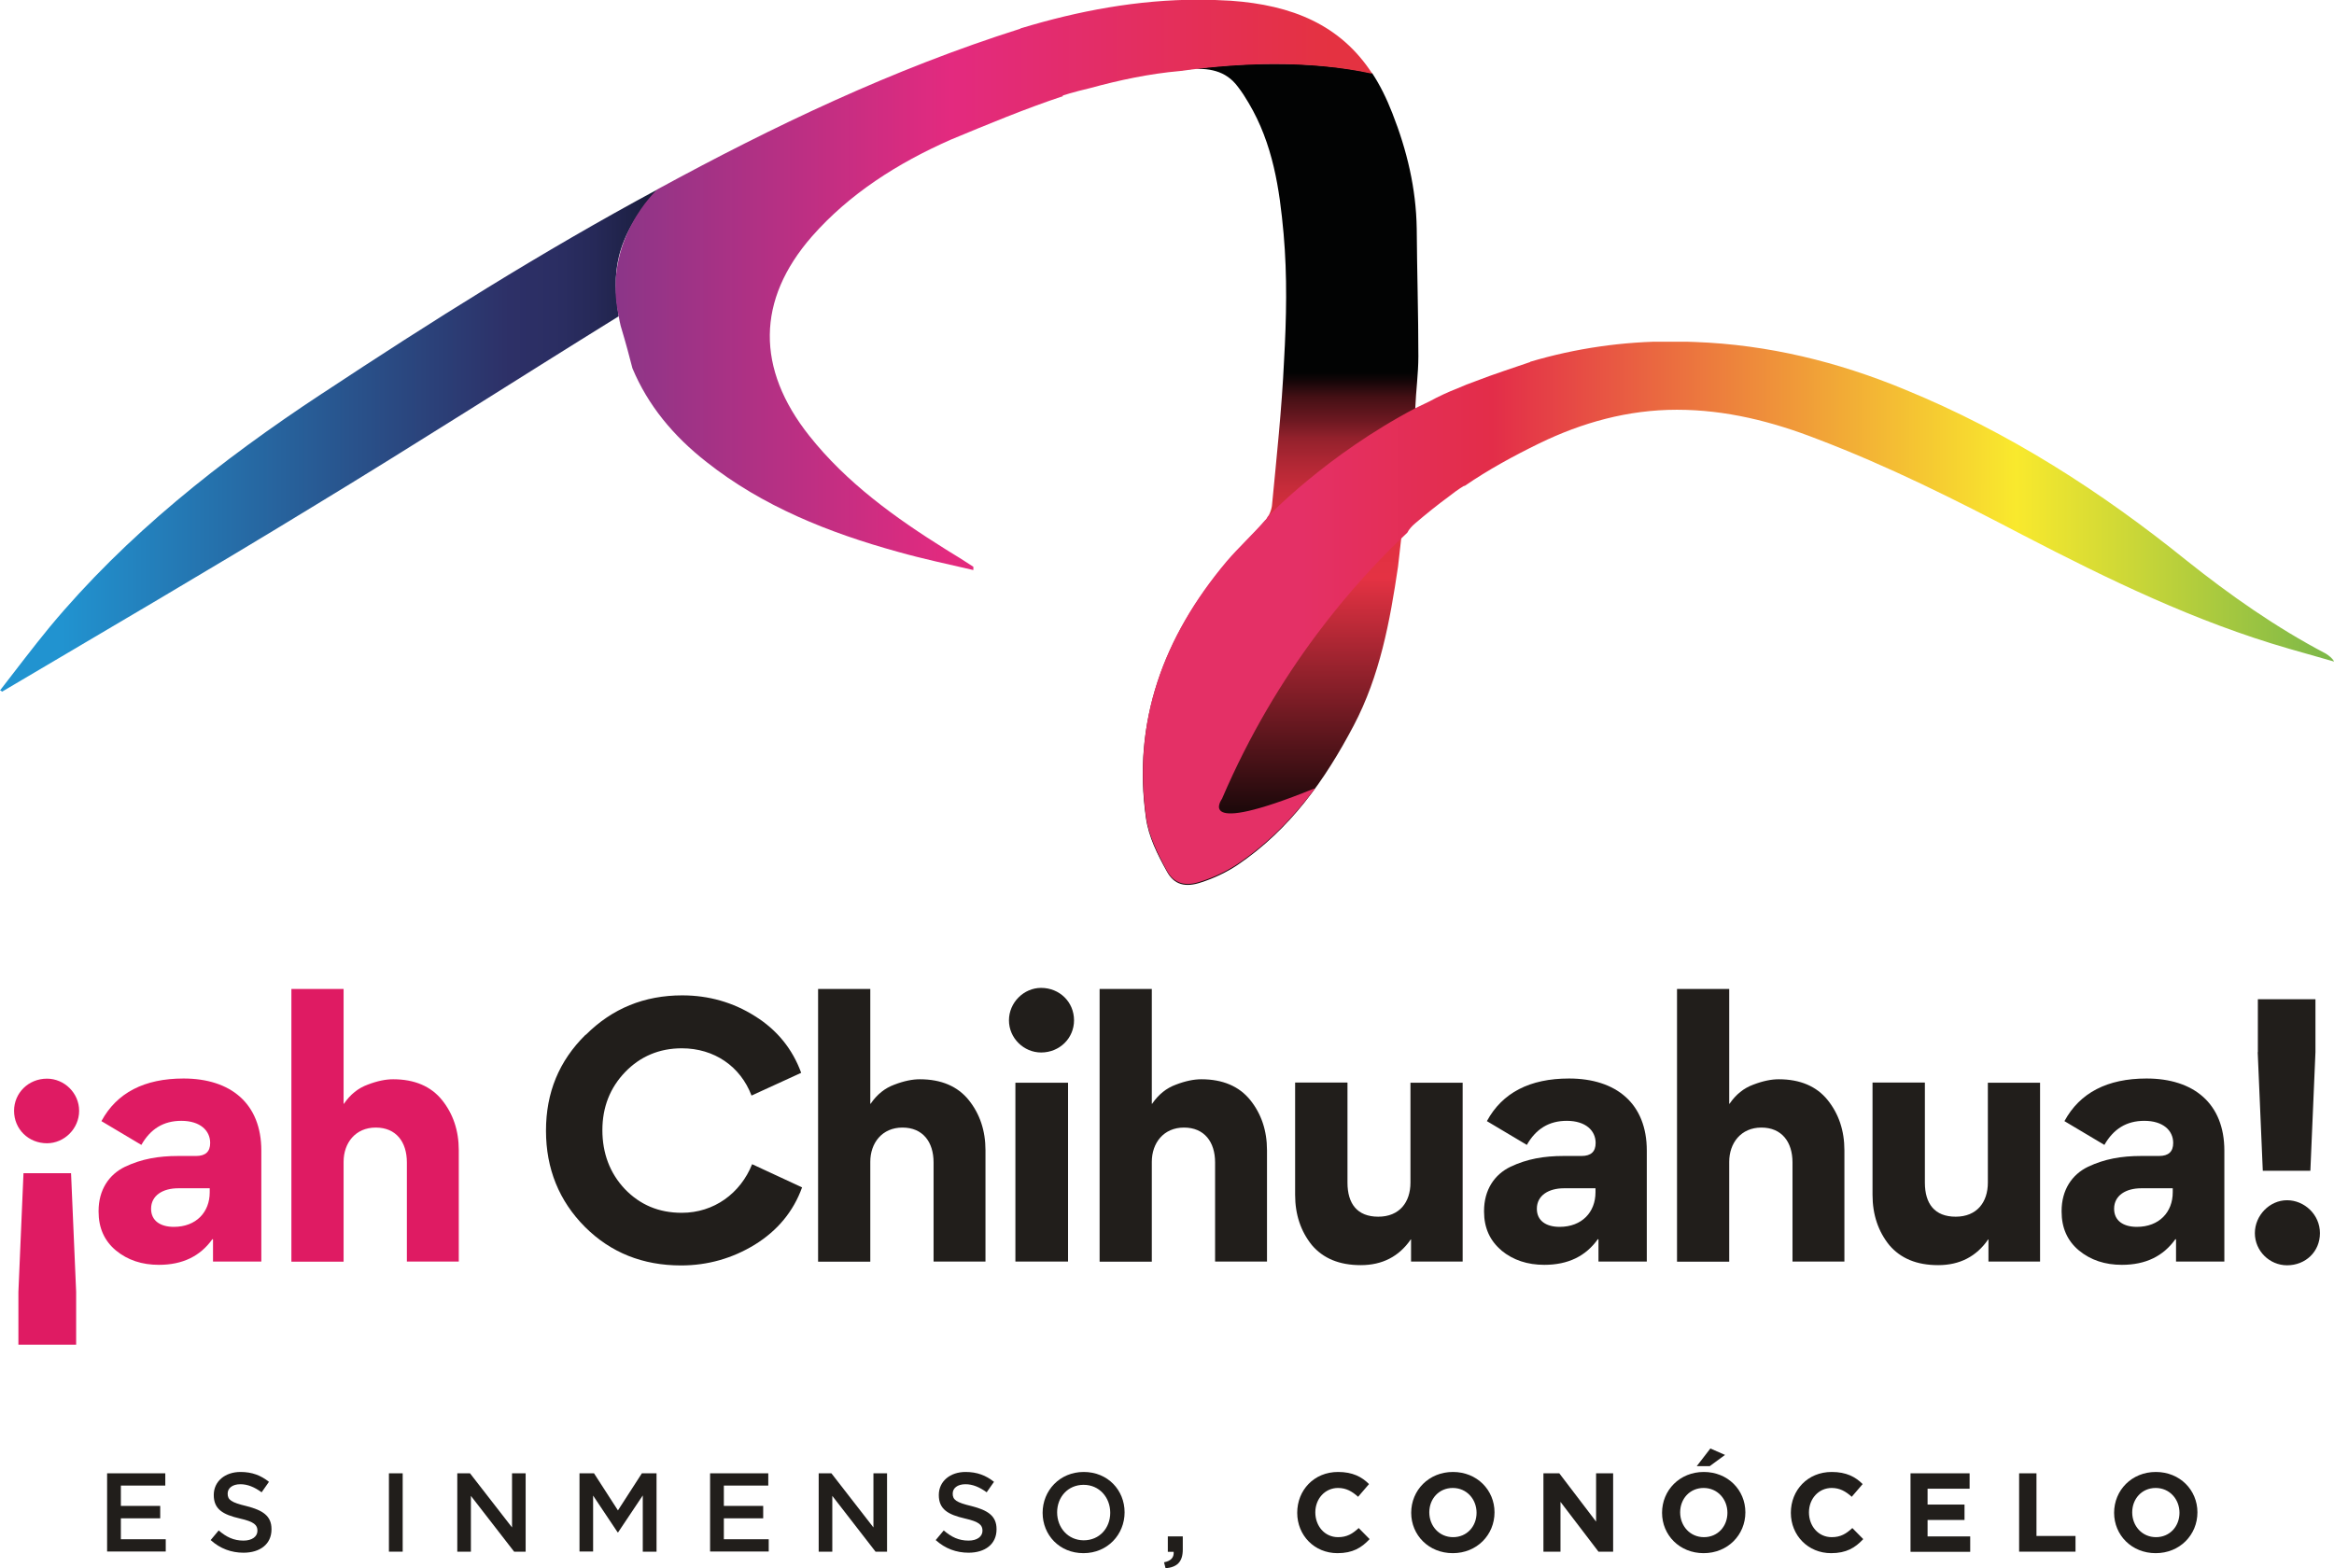
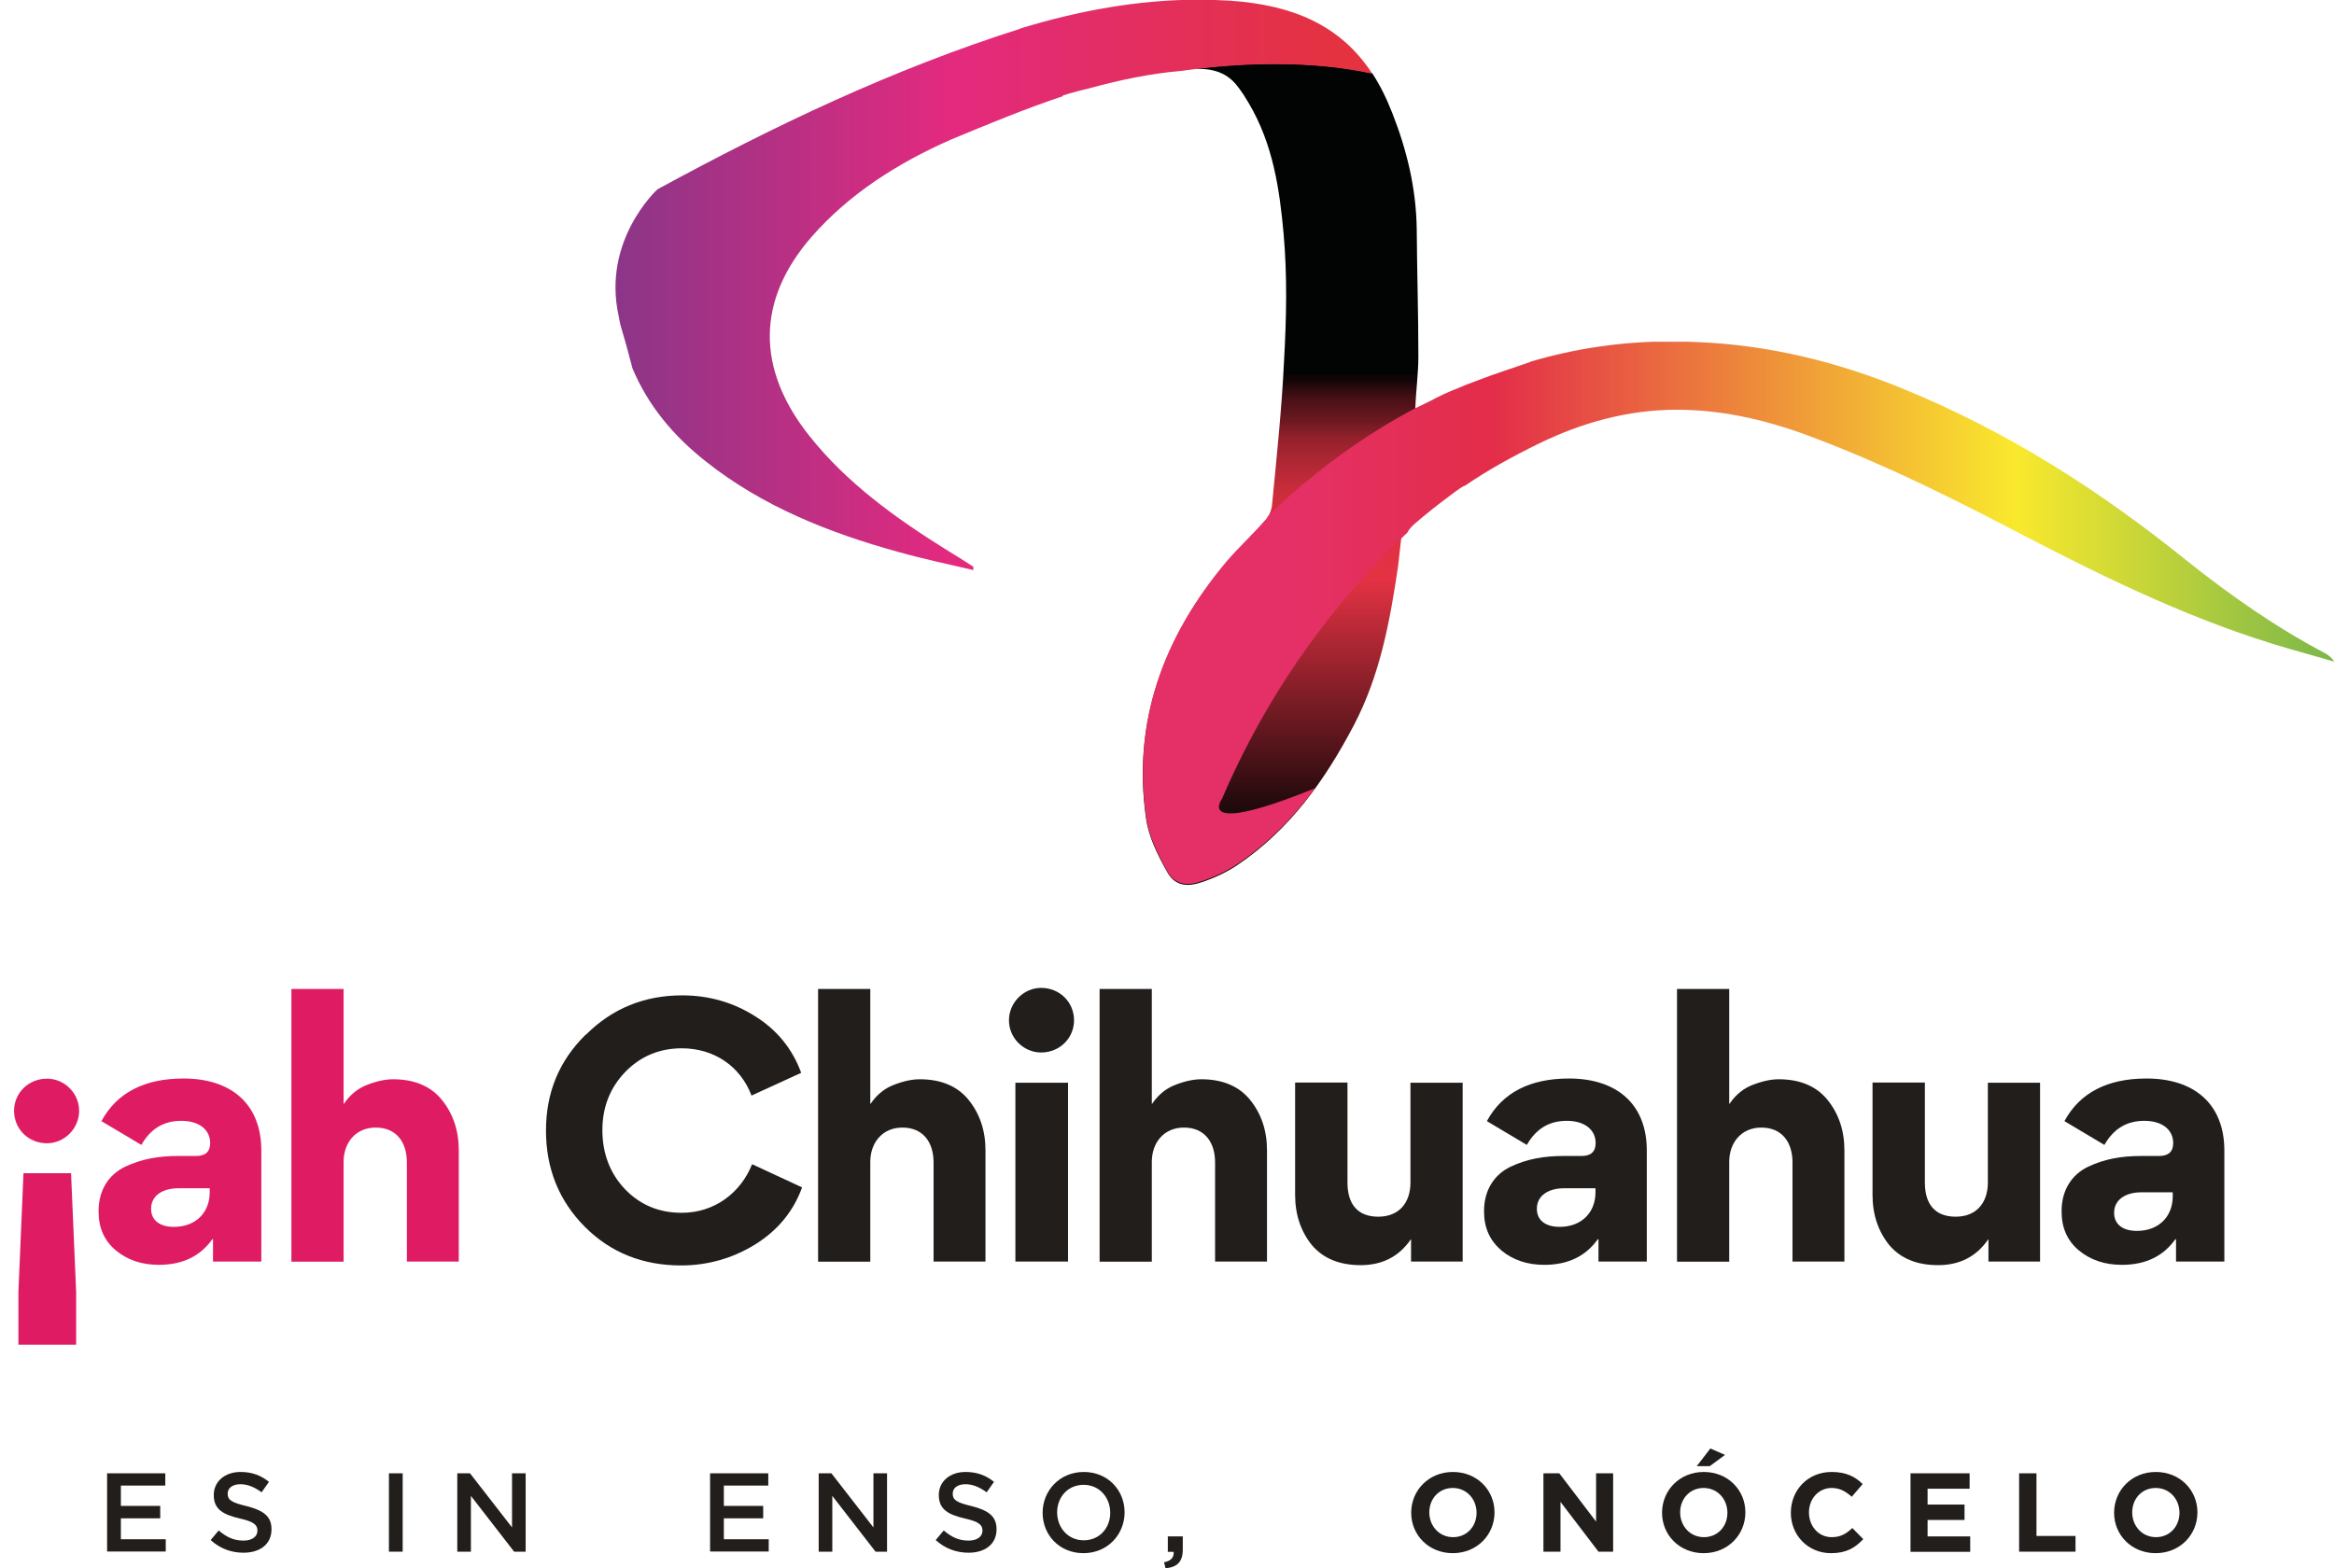
<svg xmlns="http://www.w3.org/2000/svg" id="Capa_2" data-name="Capa 2" viewBox="0 0 156.03 104.86">
  <defs>
    <style>
      .cls-1 {
        fill: none;
      }

      .cls-2 {
        fill: url(#linear-gradient-4);
      }

      .cls-3 {
        fill: url(#linear-gradient-3);
      }

      .cls-4 {
        fill: url(#linear-gradient-2);
      }

      .cls-5 {
        fill: url(#linear-gradient);
      }

      .cls-6 {
        fill: #211e1b;
      }

      .cls-7 {
        clip-path: url(#clippath-1);
      }

      .cls-8 {
        clip-path: url(#clippath-3);
      }

      .cls-9 {
        clip-path: url(#clippath-2);
      }

      .cls-10 {
        fill: #df1b63;
      }

      .cls-11 {
        clip-path: url(#clippath);
      }
    </style>
    <clipPath id="clippath">
      <path class="cls-1" d="M78.88,4.7c.18,0,.33-.04.52-.07-.17.02-.35.05-.52.07M79.41,4.63c1.38-.11,2.53.07,3.35,1.18.27.35.5.71.71,1.07,1.63,2.74,2.07,5.76,2.34,8.75.25,2.82.19,5.66.03,8.48-.15,3.24-.5,6.48-.81,9.72-.05.35-.23.74-.48,1.04-.83.92-1.74,1.78-2.56,2.74-4.25,5.02-6.29,10.71-5.38,17.09.17,1.24.77,2.45,1.39,3.56.49.92,1.26,1.1,2.31.74.84-.27,1.68-.67,2.39-1.14,3.58-2.42,5.89-5.73,7.79-9.33,1.76-3.34,2.43-6.98,2.97-10.64.45-3.92.91-8.09,1.2-10.58-.01,0-.04.04-.05.04.05-1.24.21-2.38.21-3.52,0-2.85-.09-5.7-.11-8.54-.04-2.68-.65-5.23-1.63-7.72-.39-1-.83-1.89-1.35-2.68-2.15-.46-4.39-.63-6.56-.63-2.01,0-3.98.16-5.78.39" />
    </clipPath>
    <linearGradient id="linear-gradient" x1="4485.33" y1="4528.04" x2="4487.62" y2="4528.04" gradientTransform="translate(-108562.49 107682.11) rotate(-90) scale(23.99)" gradientUnits="userSpaceOnUse">
      <stop offset="0" stop-color="#b92c4c" />
      <stop offset=".43" stop-color="#020303" />
      <stop offset=".75" stop-color="#e43243" />
      <stop offset=".79" stop-color="#e13142" />
      <stop offset=".83" stop-color="#d72f3f" />
      <stop offset=".86" stop-color="#c72c3a" />
      <stop offset=".89" stop-color="#b02734" />
      <stop offset=".92" stop-color="#93212c" />
      <stop offset=".94" stop-color="#6f1922" />
      <stop offset=".97" stop-color="#441015" />
      <stop offset=".99" stop-color="#140608" />
      <stop offset="1" stop-color="#020303" />
    </linearGradient>
    <clipPath id="clippath-1">
-       <path class="cls-1" d="M21.54,26.31c-6.8,4.48-13.11,9.47-18.22,15.62-1.14,1.39-2.22,2.82-3.32,4.24.06,0,.09.04.14.08,6.93-4.1,13.87-8.15,20.74-12.35,6.86-4.16,13.59-8.48,20.48-12.75-.44-2.88-.35-5.09,2.59-8.48-7.74,4.17-15.13,8.83-22.42,13.65" />
-     </clipPath>
+       </clipPath>
    <linearGradient id="linear-gradient-2" x1="4024.06" y1="4463.17" x2="4026.55" y2="4463.17" gradientTransform="translate(-71061.19 -78785.95) scale(17.66)" gradientUnits="userSpaceOnUse">
      <stop offset="0" stop-color="#2193d0" />
      <stop offset=".68" stop-color="#2d3067" />
      <stop offset=".75" stop-color="#2b2e63" />
      <stop offset=".81" stop-color="#262958" />
      <stop offset=".87" stop-color="#1e2146" />
      <stop offset=".93" stop-color="#13152c" />
      <stop offset=".99" stop-color="#05060b" />
      <stop offset="1" stop-color="#020303" />
    </linearGradient>
    <clipPath id="clippath-2">
      <path class="cls-1" d="M102.29,24.21c-1.24.43-2.44.81-3.62,1.27-.43.15-.85.32-1.26.5-.62.24-1.24.53-1.83.85-.32.15-.61.29-.95.46-5.95,3.13-9.82,7.2-9.82,7.2l-.05.03c-.04.1-.12.22-.2.28-.83.96-1.74,1.78-2.56,2.74-4.25,5.06-6.29,10.71-5.38,17.13.17,1.21.77,2.42,1.39,3.56.49.88,1.26,1.07,2.31.7.84-.27,1.68-.67,2.39-1.14,2.11-1.41,3.77-3.16,5.19-5.05h-.07c-8.07,3.27-6.14.68-6.14.68,3.7-8.65,8.89-14.52,12.39-17.8.11-.22.3-.43.51-.61.75-.64,1.49-1.24,2.27-1.81.63-.5,1.01-.71,1.01-.71h.05c1.54-1.06,3.24-1.99,4.98-2.84,2.86-1.39,5.92-2.25,9.2-2.25s6.39.79,9.39,1.96c4.76,1.81,9.3,4.09,13.78,6.44,5.69,2.95,11.48,5.77,17.75,7.58,1,.29,2.03.58,3.02.86-.13-.24-.34-.39-.57-.54-3.32-1.74-6.4-3.91-9.31-6.23-5.7-4.6-11.88-8.58-18.84-11.43-4.47-1.85-9.12-2.99-13.99-3.17-.54-.02-1.06-.04-1.59-.04-3.26,0-6.41.46-9.44,1.36" />
    </clipPath>
    <linearGradient id="linear-gradient-3" x1="4146.3" y1="4580.39" x2="4148.79" y2="4580.39" gradientTransform="translate(-132552.83 -146473.52) scale(31.99)" gradientUnits="userSpaceOnUse">
      <stop offset="0" stop-color="#e43066" />
      <stop offset=".16" stop-color="#e32d49" />
      <stop offset=".6" stop-color="#f9e92d" />
      <stop offset="1" stop-color="#3b9e57" />
    </linearGradient>
    <clipPath id="clippath-3">
      <path class="cls-1" d="M68.21,1.92c-8.55,2.71-16.49,6.51-24.26,10.74,0,0-3.72,3.39-2.59,8.48.04.22.07.39.13.64.35,1.17.6,2.1.79,2.85,1.03,2.46,2.72,4.52,4.96,6.27,3.73,2.95,8.17,4.73,12.82,6.01,1.63.46,3.29.81,5.01,1.21v-.22c-.6-.39-1.22-.79-1.81-1.14-3.43-2.14-6.68-4.49-9.16-7.62-3.56-4.49-3.53-9.08.17-13.32,2.5-2.85,5.73-4.91,9.29-6.48,2.48-1.03,4.95-2.06,7.5-2.91l-.02-.04s.65-.22,1.84-.5c1.94-.53,3.95-.96,6-1.14,3.83-.53,8.51-.77,12.86.18-2.13-3.28-5.37-4.59-9.45-4.88-.72-.04-1.44-.07-2.16-.07-4.06,0-8.03.74-11.91,1.92" />
    </clipPath>
    <linearGradient id="linear-gradient-4" x1="4060.6" y1="4497.1" x2="4063.09" y2="4497.1" gradientTransform="translate(-82472.77 -91364.78) scale(20.32)" gradientUnits="userSpaceOnUse">
      <stop offset="0" stop-color="#803789" />
      <stop offset=".5" stop-color="#e32a7f" />
      <stop offset="1" stop-color="#e43241" />
    </linearGradient>
  </defs>
  <g id="MT">
    <g>
      <g>
        <g class="cls-11">
          <rect class="cls-5" x="75.71" y="4.24" width="19.13" height="55.1" />
        </g>
        <g class="cls-7">
-           <rect class="cls-4" x="0" y="12.67" width="43.96" height="33.58" />
-         </g>
+           </g>
        <g class="cls-9">
          <rect class="cls-3" x="75.71" y="22.85" width="80.32" height="36.46" />
        </g>
        <g class="cls-8">
          <rect class="cls-2" x="40.24" width="51.51" height="38.13" />
        </g>
      </g>
      <g>
        <path class="cls-10" d="M.94,74.28c0-1.19.96-2.15,2.2-2.15,1.16,0,2.15.96,2.15,2.15s-.99,2.17-2.15,2.17c-1.23,0-2.2-.94-2.2-2.17ZM1.57,78.45h3.18l.34,7.93v3.54H1.23v-3.52l.34-7.95Z" />
        <path class="cls-10" d="M7.75,83.62c-.78-.65-1.16-1.52-1.16-2.6v-.04c0-1.41.69-2.44,1.77-2.96,1.1-.52,2.22-.72,3.56-.72h1.19c.63,0,.94-.29.94-.87,0-.83-.67-1.48-1.93-1.48-1.19,0-2.06.54-2.67,1.61l-2.67-1.59c1.03-1.9,2.87-2.85,5.49-2.85,3.16,0,5.2,1.68,5.2,4.82v7.42h-3.23v-1.48l-.04-.02c-.81,1.14-1.99,1.72-3.58,1.72-1.12,0-2.08-.31-2.87-.96ZM14.02,79.73v-.27h-2.11c-1.01,0-1.81.47-1.81,1.37,0,.81.63,1.21,1.52,1.21,1.5,0,2.4-.99,2.4-2.31Z" />
        <path class="cls-10" d="M27.2,84.36v-6.63c0-1.37-.72-2.33-2.08-2.33s-2.15,1.03-2.15,2.29v6.68h-3.49v-18.24h3.49v7.68h.02c.43-.63.96-1.05,1.59-1.28.65-.25,1.21-.36,1.7-.36,1.43,0,2.53.47,3.27,1.39.74.92,1.12,2.04,1.12,3.36v7.44h-3.47Z" />
        <path class="cls-6" d="M39.16,69.2c1.77-1.77,3.92-2.64,6.45-2.64,1.77,0,3.41.47,4.86,1.39,1.48.92,2.51,2.2,3.09,3.79l-3.32,1.52c-.74-1.95-2.49-3.16-4.66-3.16-1.5,0-2.78.54-3.79,1.59-1.01,1.05-1.52,2.35-1.52,3.88s.49,2.87,1.5,3.94c1.01,1.05,2.26,1.59,3.81,1.59,2.15,0,3.92-1.3,4.7-3.25l3.34,1.55c-.58,1.61-1.64,2.89-3.16,3.83-1.5.92-3.16,1.39-4.93,1.39-2.55,0-4.7-.85-6.43-2.58-1.72-1.73-2.6-3.88-2.6-6.43s.87-4.66,2.64-6.41Z" />
        <path class="cls-6" d="M62.41,84.36v-6.63c0-1.37-.72-2.33-2.08-2.33s-2.15,1.03-2.15,2.29v6.68h-3.49v-18.24h3.49v7.68h.02c.43-.63.96-1.05,1.59-1.28.65-.25,1.21-.36,1.7-.36,1.43,0,2.53.47,3.27,1.39.74.92,1.12,2.04,1.12,3.36v7.44h-3.47Z" />
        <path class="cls-6" d="M71.8,68.23c0,1.19-.96,2.15-2.2,2.15-1.16,0-2.15-.96-2.15-2.15s.99-2.17,2.15-2.17c1.23,0,2.2.94,2.2,2.17ZM67.88,84.36v-11.96h3.52v11.96h-3.52Z" />
        <path class="cls-6" d="M81.23,84.36v-6.63c0-1.37-.72-2.33-2.08-2.33s-2.15,1.03-2.15,2.29v6.68h-3.49v-18.24h3.49v7.68h.02c.43-.63.96-1.05,1.59-1.28.65-.25,1.21-.36,1.7-.36,1.43,0,2.53.47,3.27,1.39.74.92,1.12,2.04,1.12,3.36v7.44h-3.47Z" />
        <path class="cls-6" d="M90.08,72.4v6.68c0,1.41.65,2.28,2.06,2.28s2.15-.96,2.15-2.28v-6.68h3.49v11.96h-3.45v-1.48h-.02c-.78,1.14-1.9,1.72-3.34,1.72s-2.51-.45-3.27-1.34c-.74-.92-1.12-2.04-1.12-3.36v-7.51h3.49Z" />
        <path class="cls-6" d="M100.38,83.62c-.78-.65-1.17-1.52-1.17-2.6v-.04c0-1.41.69-2.44,1.77-2.96,1.1-.52,2.22-.72,3.56-.72h1.19c.63,0,.94-.29.94-.87,0-.83-.67-1.48-1.93-1.48-1.19,0-2.06.54-2.67,1.61l-2.67-1.59c1.03-1.9,2.87-2.85,5.49-2.85,3.16,0,5.2,1.68,5.2,4.82v7.42h-3.23v-1.48l-.04-.02c-.81,1.14-1.99,1.72-3.58,1.72-1.12,0-2.08-.31-2.87-.96ZM106.66,79.73v-.27h-2.11c-1.01,0-1.81.47-1.81,1.37,0,.81.63,1.21,1.52,1.21,1.5,0,2.4-.99,2.4-2.31Z" />
        <path class="cls-6" d="M119.83,84.36v-6.63c0-1.37-.72-2.33-2.08-2.33s-2.15,1.03-2.15,2.29v6.68h-3.49v-18.24h3.49v7.68h.02c.43-.63.96-1.05,1.59-1.28.65-.25,1.21-.36,1.7-.36,1.43,0,2.53.47,3.27,1.39.74.92,1.12,2.04,1.12,3.36v7.44h-3.47Z" />
        <path class="cls-6" d="M128.68,72.4v6.68c0,1.41.65,2.28,2.06,2.28s2.15-.96,2.15-2.28v-6.68h3.49v11.96h-3.45v-1.48h-.02c-.78,1.14-1.9,1.72-3.34,1.72s-2.51-.45-3.27-1.34c-.74-.92-1.12-2.04-1.12-3.36v-7.51h3.49Z" />
-         <path class="cls-6" d="M138.98,83.62c-.78-.65-1.16-1.52-1.16-2.6v-.04c0-1.41.69-2.44,1.77-2.96,1.1-.52,2.22-.72,3.56-.72h1.19c.63,0,.94-.29.94-.87,0-.83-.67-1.48-1.93-1.48-1.19,0-2.06.54-2.67,1.61l-2.67-1.59c1.03-1.9,2.87-2.85,5.49-2.85,3.16,0,5.2,1.68,5.2,4.82v7.42h-3.23v-1.48l-.04-.02c-.81,1.14-1.99,1.72-3.58,1.72-1.12,0-2.08-.31-2.87-.96ZM145.25,79.73v-.27h-2.11c-1.01,0-1.81.47-1.81,1.37,0,.81.63,1.21,1.52,1.21,1.5,0,2.4-.99,2.4-2.31Z" />
-         <path class="cls-6" d="M150.74,82.46c0-1.19.99-2.2,2.15-2.2s2.2.96,2.2,2.2-.96,2.15-2.2,2.15c-1.17,0-2.15-.96-2.15-2.15ZM150.94,70.36v-3.54h3.85v3.54l-.34,7.93h-3.18l-.34-7.93Z" />
+         <path class="cls-6" d="M138.98,83.62c-.78-.65-1.16-1.52-1.16-2.6v-.04c0-1.41.69-2.44,1.77-2.96,1.1-.52,2.22-.72,3.56-.72h1.19c.63,0,.94-.29.94-.87,0-.83-.67-1.48-1.93-1.48-1.19,0-2.06.54-2.67,1.61l-2.67-1.59c1.03-1.9,2.87-2.85,5.49-2.85,3.16,0,5.2,1.68,5.2,4.82v7.42h-3.23v-1.48l-.04-.02c-.81,1.14-1.99,1.72-3.58,1.72-1.12,0-2.08-.31-2.87-.96ZM145.25,79.73h-2.11c-1.01,0-1.81.47-1.81,1.37,0,.81.63,1.21,1.52,1.21,1.5,0,2.4-.99,2.4-2.31Z" />
      </g>
      <g>
        <path class="cls-6" d="M7.16,98.52h3.89v.82h-2.97v1.36h2.63v.83h-2.63v1.4h3v.82h-3.92v-5.24Z" />
        <path class="cls-6" d="M14.07,103l.55-.66c.51.44,1,.68,1.66.68.57,0,.93-.27.93-.66h0c0-.38-.21-.6-1.18-.82-1.12-.26-1.74-.61-1.74-1.57h0c0-.91.75-1.54,1.79-1.54.77,0,1.36.23,1.9.66l-.49.7c-.48-.35-.94-.54-1.42-.54-.54,0-.85.27-.85.62v.02c0,.4.24.58,1.25.82,1.1.28,1.68.66,1.68,1.54v.02c0,.99-.77,1.56-1.87,1.56-.81,0-1.56-.27-2.19-.84Z" />
        <path class="cls-6" d="M26,98.52h.92v5.24h-.92v-5.24Z" />
        <path class="cls-6" d="M30.57,98.52h.85l2.81,3.62v-3.62h.91v5.24h-.77l-2.89-3.73v3.73h-.91v-5.24Z" />
-         <path class="cls-6" d="M38.73,98.52h.98l1.6,2.48,1.6-2.48h.98v5.24h-.92v-3.76l-1.65,2.47h-.03l-1.64-2.46v3.74h-.91v-5.24Z" />
        <path class="cls-6" d="M47.47,98.52h3.89v.82h-2.97v1.36h2.63v.83h-2.63v1.4h3v.82h-3.92v-5.24Z" />
        <path class="cls-6" d="M54.73,98.52h.85l2.81,3.62v-3.62h.91v5.24h-.77l-2.89-3.73v3.73h-.91v-5.24Z" />
        <path class="cls-6" d="M62.54,103l.55-.66c.51.44,1,.68,1.66.68.57,0,.93-.27.93-.66h0c0-.38-.21-.6-1.18-.82-1.12-.26-1.74-.61-1.74-1.57h0c0-.91.75-1.54,1.79-1.54.77,0,1.36.23,1.9.66l-.49.7c-.48-.35-.94-.54-1.42-.54-.54,0-.85.27-.85.62v.02c0,.4.24.58,1.25.82,1.1.28,1.68.66,1.68,1.54v.02c0,.99-.77,1.56-1.87,1.56-.81,0-1.56-.27-2.19-.84Z" />
        <path class="cls-6" d="M69.7,101.16h0c0-1.48,1.14-2.73,2.75-2.73s2.73,1.22,2.73,2.7h0c0,1.48-1.14,2.73-2.75,2.73s-2.73-1.22-2.73-2.7ZM74.22,101.16h0c0-1.03-.73-1.87-1.78-1.87s-1.77.82-1.77,1.84h0c0,1.03.73,1.87,1.78,1.87s1.77-.82,1.77-1.84Z" />
        <path class="cls-6" d="M77.82,104.47c.46-.09.67-.32.64-.7h-.39v-1.03h1v.88c0,.84-.4,1.18-1.15,1.25l-.1-.39Z" />
-         <path class="cls-6" d="M86.72,101.16h0c0-1.51,1.12-2.73,2.73-2.73.98,0,1.59.33,2.07.81l-.73.85c-.41-.37-.81-.59-1.34-.59-.88,0-1.52.73-1.52,1.63h0c0,.91.62,1.66,1.52,1.66.6,0,.97-.23,1.38-.61l.73.74c-.54.58-1.13.94-2.15.94-1.54,0-2.69-1.19-2.69-2.7Z" />
        <path class="cls-6" d="M94.34,101.16h0c0-1.51,1.18-2.73,2.79-2.73s2.78,1.21,2.78,2.7h0c0,1.51-1.18,2.73-2.79,2.73s-2.78-1.21-2.78-2.7ZM98.71,101.16h0c0-.91-.66-1.66-1.59-1.66s-1.57.73-1.57,1.63h0c0,.91.66,1.66,1.59,1.66s1.57-.73,1.57-1.63Z" />
        <path class="cls-6" d="M103.18,98.52h1.06l2.46,3.23v-3.23h1.14v5.24h-.98l-2.54-3.33v3.33h-1.14v-5.24Z" />
        <path class="cls-6" d="M111.11,101.16h0c0-1.51,1.18-2.73,2.79-2.73s2.78,1.21,2.78,2.7h0c0,1.51-1.18,2.73-2.79,2.73s-2.78-1.21-2.78-2.7ZM115.48,101.16h0c0-.91-.66-1.66-1.59-1.66s-1.57.73-1.57,1.63h0c0,.91.66,1.66,1.59,1.66s1.57-.73,1.57-1.63ZM114.34,96.86l.98.43-1.02.75h-.87l.91-1.18Z" />
        <path class="cls-6" d="M119.72,101.16h0c0-1.51,1.12-2.73,2.73-2.73.98,0,1.59.33,2.07.81l-.73.85c-.41-.37-.81-.59-1.34-.59-.88,0-1.52.73-1.52,1.63h0c0,.91.62,1.66,1.52,1.66.6,0,.97-.23,1.38-.61l.73.74c-.54.58-1.13.94-2.15.94-1.54,0-2.69-1.19-2.69-2.7Z" />
        <path class="cls-6" d="M127.72,98.52h3.95v1.03h-2.81v1.06h2.47v1.03h-2.47v1.1h2.85v1.03h-3.99v-5.24Z" />
        <path class="cls-6" d="M134.99,98.52h1.15v4.19h2.61v1.05h-3.77v-5.24Z" />
        <path class="cls-6" d="M141.33,101.16h0c0-1.51,1.18-2.73,2.79-2.73s2.78,1.21,2.78,2.7h0c0,1.51-1.18,2.73-2.79,2.73s-2.78-1.21-2.78-2.7ZM145.7,101.16h0c0-.91-.66-1.66-1.59-1.66s-1.57.73-1.57,1.63h0c0,.91.66,1.66,1.59,1.66s1.57-.73,1.57-1.63Z" />
      </g>
    </g>
  </g>
</svg>